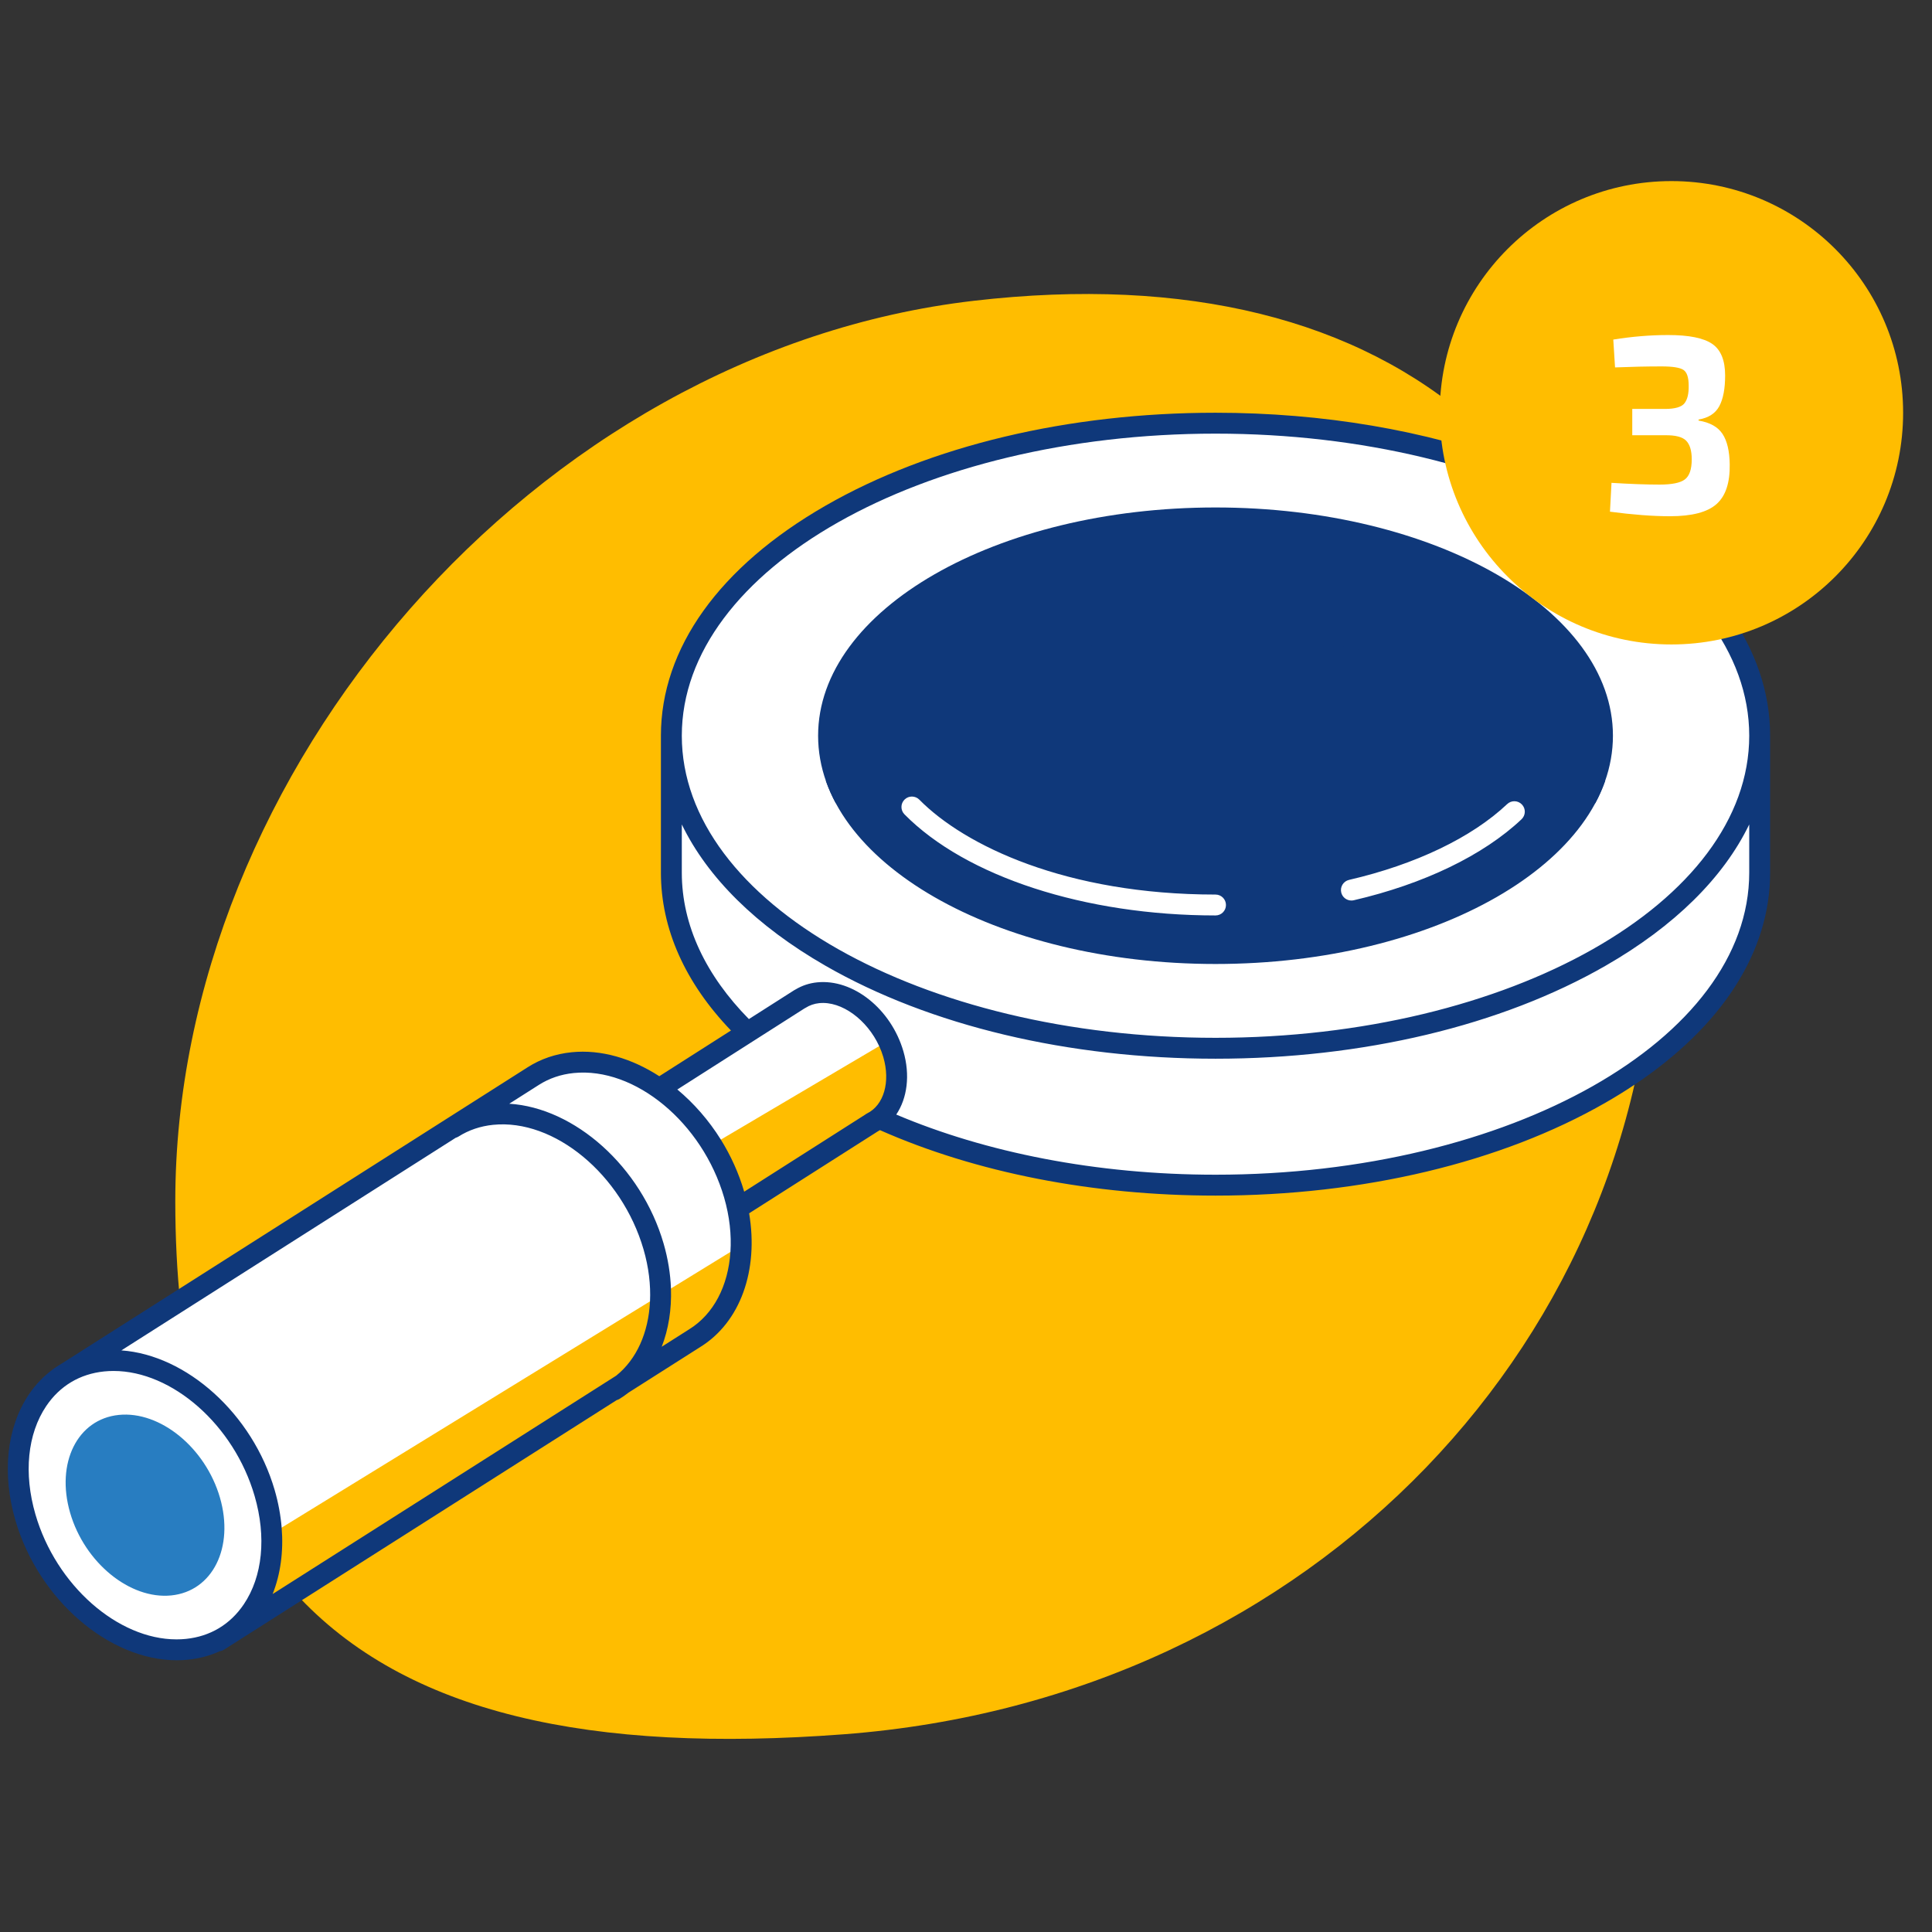
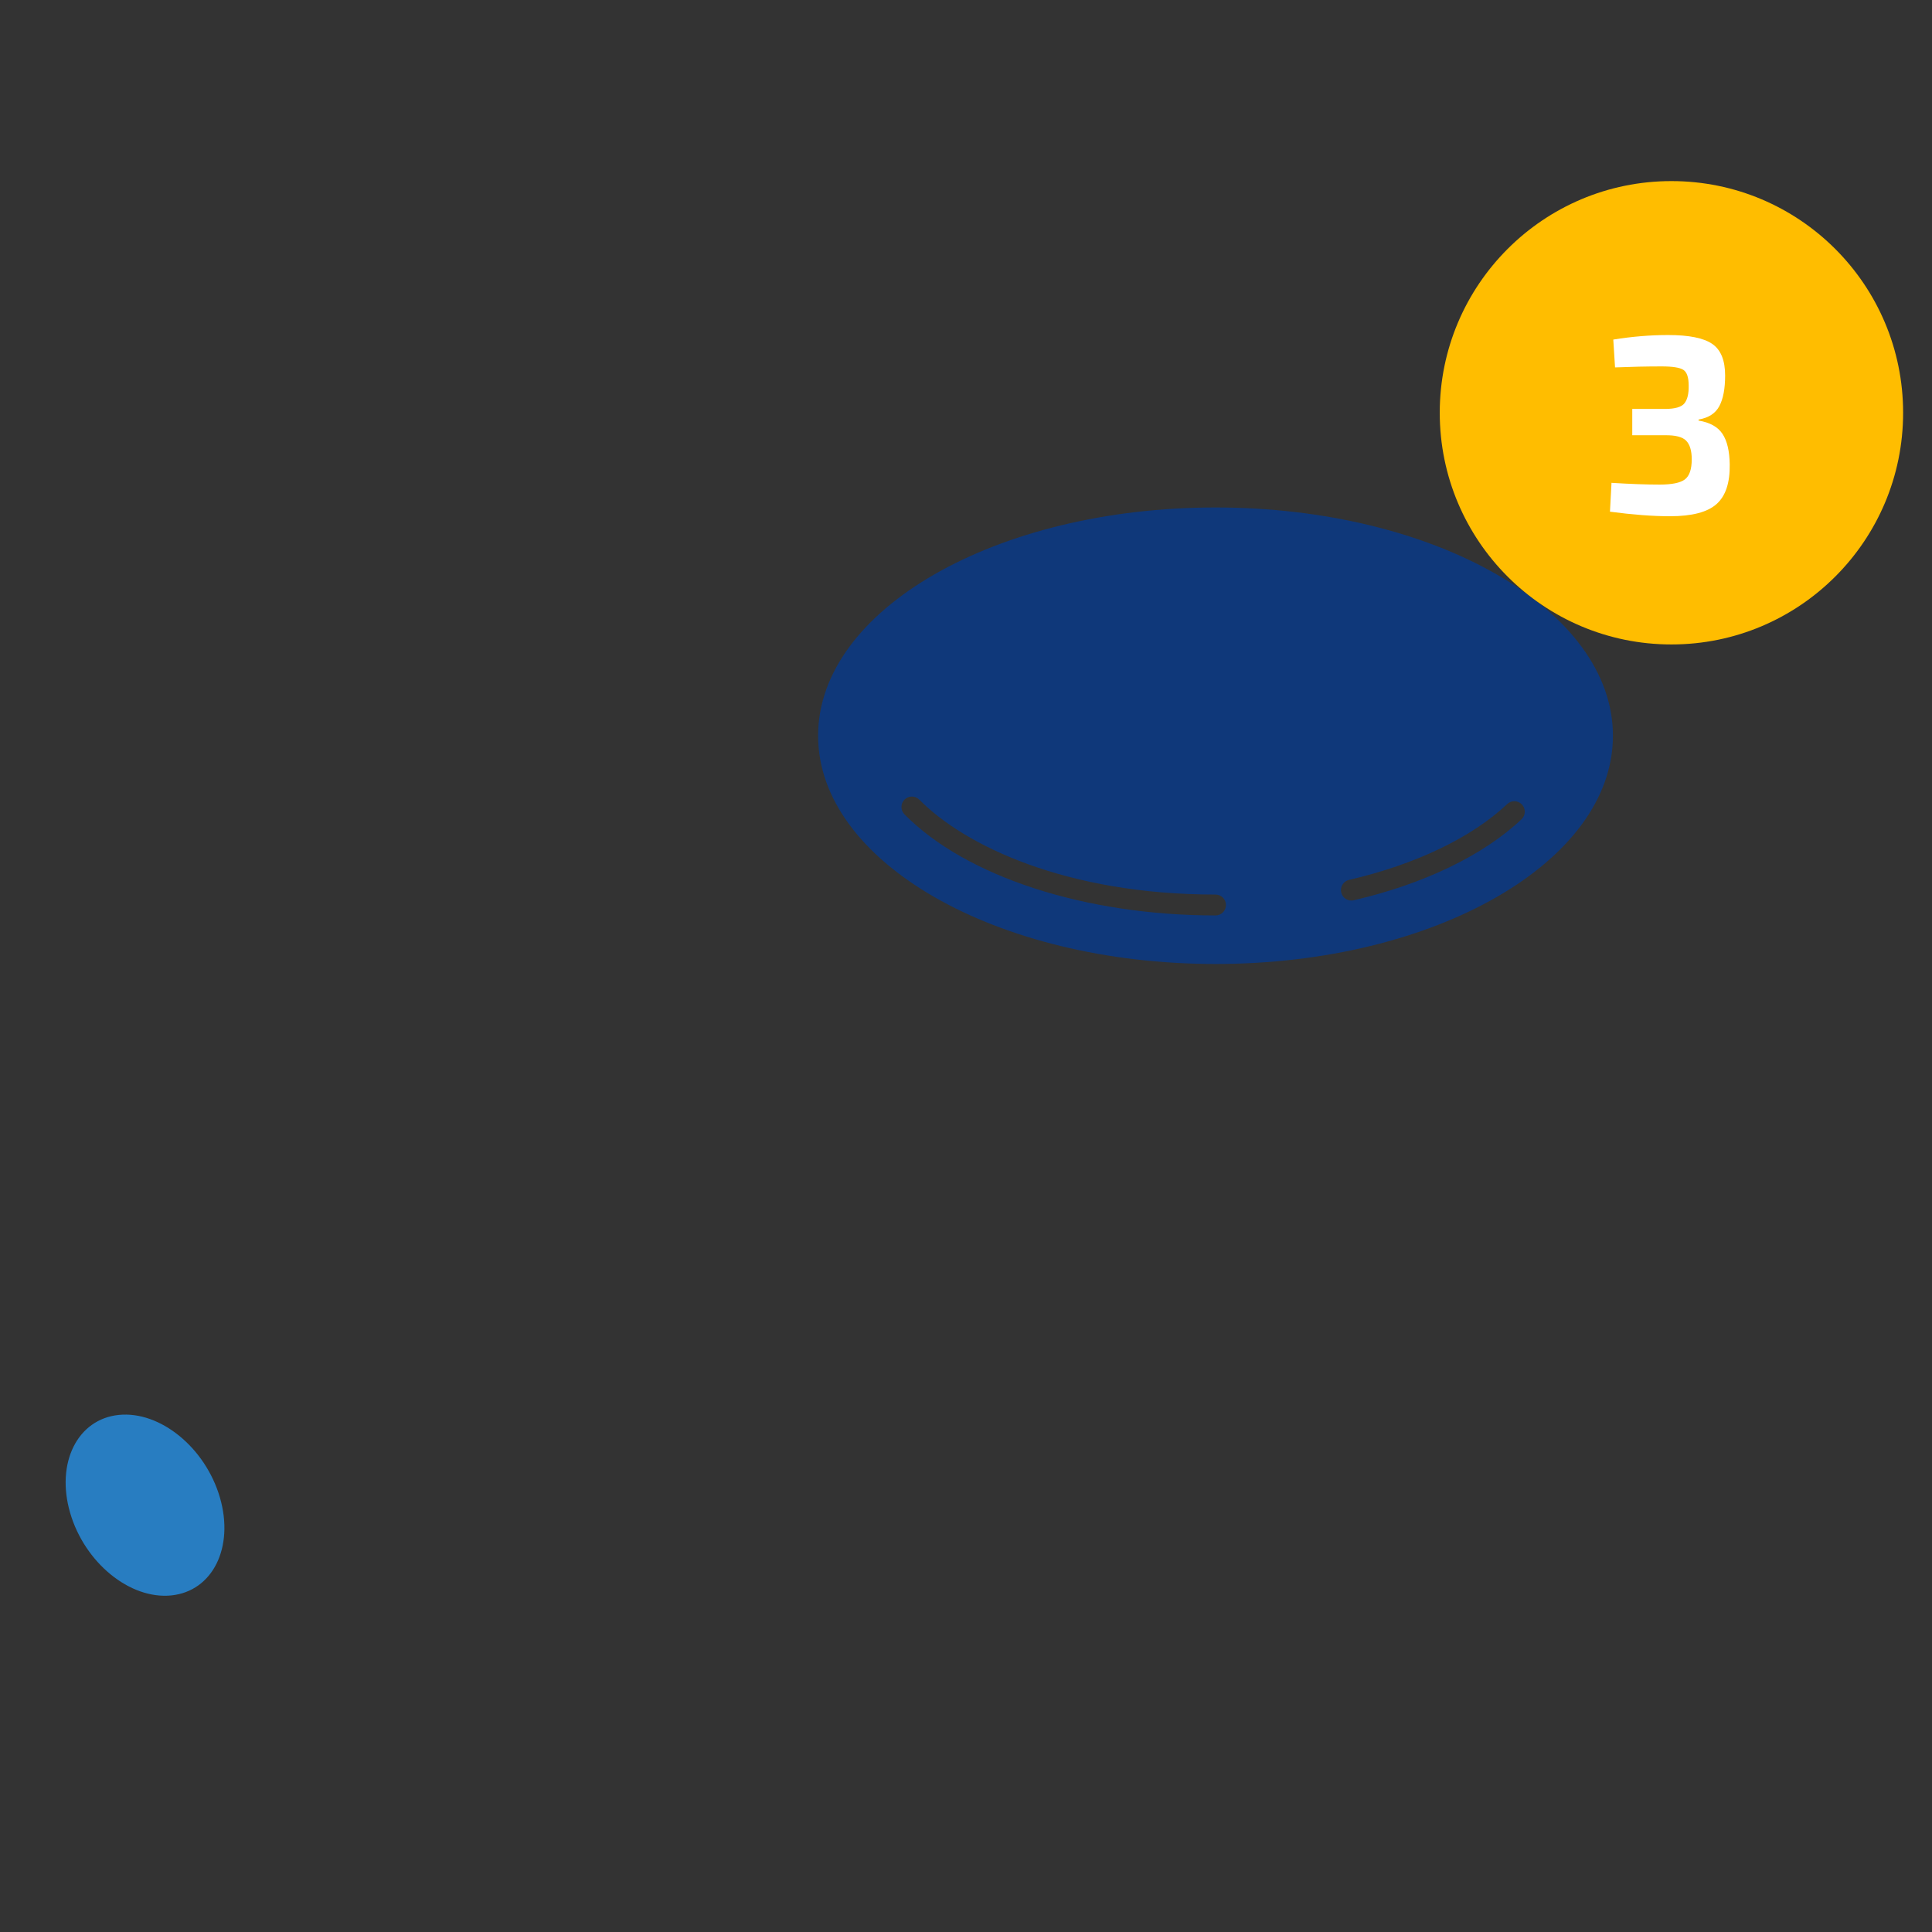
<svg xmlns="http://www.w3.org/2000/svg" width="1080" zoomAndPan="magnify" viewBox="0 0 810 810" height="1080" preserveAspectRatio="xMidYMid meet" version="1.0">
  <rect x="0" y="0" width="810" height="810" fill="#333333" stroke="none" />
  <defs>
    <g />
    <clipPath id="0d36a1a881">
-       <path d="M 73 123 L 694 123 L 694 729.035 L 73 729.035 Z M 73 123 " clip-rule="nonzero" />
-     </clipPath>
+       </clipPath>
    <clipPath id="f7c6683292">
      <path d="M 3 173 L 742.723 173 L 742.723 697 L 3 697 Z M 3 173 " clip-rule="nonzero" />
    </clipPath>
    <clipPath id="2ebf9ffee9">
      <path d="M 603.621 75.922 L 797.891 75.922 L 797.891 270.191 L 603.621 270.191 Z M 603.621 75.922 " clip-rule="nonzero" />
    </clipPath>
    <clipPath id="1784f4f50f">
      <path d="M 700.754 75.922 C 647.109 75.922 603.621 119.41 603.621 173.055 C 603.621 226.699 647.109 270.191 700.754 270.191 C 754.398 270.191 797.891 226.699 797.891 173.055 C 797.891 119.41 754.398 75.922 700.754 75.922 Z M 700.754 75.922 " clip-rule="nonzero" />
    </clipPath>
  </defs>
  <g clip-path="url(#0d36a1a881)">
    <path fill="#ffbd00" d="M 693.742 379.43 C 693.742 559.637 551.512 712.141 353.672 727.113 C 248.281 735.09 170.152 718.801 123.543 667.617 L 91.605 687.918 L 77.887 665.156 L 107.625 646.887 C 85.16 612.035 73.492 564.977 73.492 503.609 C 73.492 323.402 224.277 147.504 408.219 126.113 C 587.219 105.297 693.742 199.215 693.742 379.43 " fill-opacity="1" fill-rule="nonzero" />
  </g>
-   <path fill="#ffffff" d="M 302.379 550.355 C 302.582 550.062 302.789 549.773 302.984 549.473 C 302.789 549.773 302.582 550.062 302.379 550.355 Z M 301.484 551.602 C 301.789 551.191 302.09 550.777 302.379 550.355 C 302.09 550.777 301.789 551.191 301.484 551.602 Z M 300.926 552.34 C 300.422 552.977 299.91 553.602 299.379 554.199 C 299.91 553.602 300.422 552.977 300.926 552.34 Z M 301.484 551.602 C 301.301 551.852 301.117 552.098 300.926 552.34 C 301.117 552.098 301.301 551.852 301.484 551.602 Z M 304.844 546.32 C 304.562 546.848 304.273 547.367 303.973 547.879 C 304.273 547.371 304.562 546.848 304.844 546.32 Z M 305.992 544.039 C 305.758 544.555 305.504 545.062 305.25 545.559 C 305.504 545.062 305.75 544.555 305.992 544.039 Z M 303.973 547.879 C 303.648 548.418 303.328 548.953 302.984 549.473 C 303.328 548.953 303.648 548.418 303.973 547.879 Z M 305.992 544.039 C 306.051 543.914 306.109 543.785 306.168 543.66 C 306.109 543.785 306.051 543.914 305.992 544.039 Z M 305.25 545.559 C 305.117 545.82 304.984 546.066 304.844 546.32 C 304.984 546.066 305.117 545.82 305.25 545.559 Z M 737.754 308.457 L 737.754 365.848 C 737.754 438.215 635.609 496.879 509.613 496.879 C 456.336 496.879 407.328 486.391 368.496 468.816 C 375.137 463.52 377.82 453.258 374.547 441.992 C 374.262 441.016 373.941 440.055 373.582 439.109 C 373.578 439.098 373.57 439.082 373.566 439.062 C 373.223 438.168 372.848 437.293 372.445 436.43 C 372.434 436.402 372.418 436.375 372.406 436.344 L 298.473 480 C 302.434 486.387 305.629 493.406 307.801 500.855 C 308.359 502.781 308.828 504.691 309.227 506.582 C 312.16 520.465 310.848 533.387 306.168 543.66 C 309.031 537.344 310.629 530.031 310.75 522.109 L 113.863 643.055 C 115.105 668.824 101.199 689.164 78.363 691.48 C 50.668 694.289 20.352 669.516 10.652 636.141 C 3.391 611.172 9.734 588.465 24.988 577.434 L 25.012 577.422 C 26.09 576.645 27.219 575.934 28.387 575.273 L 223.637 451.109 C 228.383 448.098 233.906 446.141 240.082 445.516 C 252.355 444.27 265.148 448.449 276.426 456.391 L 313.457 432.777 C 293.148 413.191 281.473 390.305 281.473 365.848 L 281.473 308.457 C 281.473 236.09 383.613 177.422 509.613 177.422 C 635.609 177.422 737.754 236.09 737.754 308.457 " fill-opacity="1" fill-rule="nonzero" />
  <path fill="#0f387a" d="M 637.906 343.484 C 621.934 358.574 596.953 370.625 567.57 377.438 C 567.234 377.512 566.906 377.547 566.578 377.547 C 564.586 377.547 562.777 376.18 562.312 374.16 C 561.762 371.805 563.234 369.449 565.59 368.898 C 593.48 362.441 617.035 351.148 631.891 337.117 C 633.652 335.453 636.422 335.535 638.086 337.297 C 639.75 339.051 639.668 341.82 637.906 343.484 Z M 509.613 383.805 C 454.949 383.805 404.98 367.562 379.199 341.41 C 377.5 339.691 377.52 336.914 379.246 335.219 C 380.965 333.52 383.742 333.543 385.438 335.266 C 404.402 354.496 446.98 375.047 509.613 375.047 C 512.035 375.047 513.992 377.012 513.992 379.43 C 513.992 381.848 512.035 383.805 509.613 383.805 Z M 509.613 212.758 C 417.59 212.758 342.996 255.605 342.996 308.457 C 342.996 361.309 417.59 404.156 509.613 404.156 C 601.633 404.156 676.23 361.309 676.23 308.457 C 676.23 255.605 601.633 212.758 509.613 212.758 " fill-opacity="1" fill-rule="nonzero" />
  <path fill="#287dc1" d="M 71.801 668.891 C 54.453 670.652 35.469 655.137 29.398 634.242 C 23.324 613.34 32.461 594.969 49.809 593.211 C 67.148 591.449 86.133 606.965 92.207 627.863 C 98.277 648.766 89.148 667.133 71.801 668.891 " fill-opacity="1" fill-rule="nonzero" />
  <g clip-path="url(#f7c6683292)">
-     <path fill="#0f387a" d="M 672.973 327.363 C 672.148 329.73 671.172 332.062 670.055 334.359 C 670.043 334.383 670.031 334.402 670.02 334.426 C 669.645 335.195 669.25 335.961 668.84 336.727 C 667.969 336.293 667.234 335.582 666.805 334.629 C 648.297 294.137 583.664 265.852 509.613 265.852 C 435.566 265.852 370.934 294.137 352.426 334.629 C 351.988 335.574 351.25 336.281 350.379 336.715 C 349.973 335.953 349.582 335.188 349.207 334.422 C 349.195 334.398 349.184 334.375 349.172 334.352 C 348.809 333.602 348.457 332.844 348.113 332.082 C 347.426 330.523 346.805 328.953 346.25 327.367 C 346.25 327.363 346.25 327.363 346.25 327.363 C 368.164 285.801 434.418 257.09 509.613 257.09 C 584.805 257.09 651.062 285.801 672.973 327.363 Z M 509.613 435.109 C 386.23 435.109 285.852 378.293 285.852 308.457 C 285.852 238.621 386.23 181.805 509.613 181.805 C 632.996 181.805 733.371 238.621 733.371 308.457 C 733.371 378.293 632.996 435.109 509.613 435.109 Z M 733.371 365.848 C 733.371 435.688 632.996 492.5 509.613 492.5 C 459.465 492.5 413.113 483.113 375.758 467.285 C 380.363 460.438 381.656 450.758 378.754 440.766 C 373.594 423.023 357.684 410.324 342.574 411.859 C 339.328 412.188 336.293 413.188 333.539 414.836 C 333.355 414.918 333.168 415.016 332.996 415.133 L 313.977 427.254 C 296.07 409.055 285.852 388.117 285.852 365.848 L 285.852 345.648 C 296.629 367.926 317.129 388.262 346.113 404.91 C 389.855 430.035 447.918 443.871 509.613 443.871 C 571.305 443.871 629.371 430.035 673.113 404.91 C 702.102 388.262 722.594 367.926 733.371 345.648 Z M 363.48 466.836 C 363.191 466.98 362.922 467.152 362.672 467.355 L 312.004 499.621 C 309.734 491.828 306.379 484.48 302.219 477.789 C 297.168 469.688 290.926 462.559 283.973 456.773 L 337.246 422.809 C 337.406 422.734 337.562 422.648 337.719 422.551 C 339.445 421.453 341.379 420.789 343.457 420.574 C 352.871 419.609 363.543 427.555 368.605 438.59 C 369.289 440.078 369.875 441.621 370.34 443.207 C 370.34 443.215 370.34 443.215 370.34 443.215 C 373.375 453.652 370.551 463.367 363.48 466.836 Z M 306.234 524.883 C 305.305 539.035 299.25 550.969 288.871 557.359 L 277.426 564.633 C 280.277 557.316 281.609 549.004 281.301 540.203 C 281.078 534.094 280.074 527.758 278.215 521.348 C 268.848 489.109 240.891 464.426 213.508 462.746 L 225.98 454.812 C 230.289 452.082 235.176 450.418 240.527 449.875 C 266.191 447.273 294.473 470.691 303.594 502.082 C 305.883 509.973 306.711 517.707 306.234 524.883 Z M 258.312 576.781 L 114.305 668.305 C 117.617 659.984 118.902 650.473 118.086 640.465 C 117.664 635.32 116.703 630.051 115.164 624.738 C 105.84 592.668 78.145 568.078 50.887 566.16 L 191.066 477.016 C 191.453 476.902 191.832 476.758 192.195 476.527 C 196.496 473.797 201.391 472.133 206.738 471.59 C 232.383 468.98 260.68 492.406 269.801 523.797 C 271.988 531.316 272.848 538.703 272.52 545.594 C 271.895 558.652 266.938 569.891 258.312 576.781 Z M 77.926 687.121 C 76.613 687.254 75.305 687.316 73.988 687.316 C 49.438 687.316 23.516 664.707 14.855 634.914 C 9.863 617.727 11.516 601.172 19.387 589.492 C 25.098 581.031 33.496 576.016 43.684 574.98 C 44.988 574.848 46.305 574.785 47.621 574.785 C 72.164 574.785 98.094 597.395 106.746 627.188 C 111.746 644.375 110.094 660.938 102.215 672.609 C 96.512 681.07 88.109 686.09 77.926 687.121 Z M 673.113 212.008 C 661.336 205.242 648.516 199.301 634.875 194.227 C 597.84 180.441 554.699 173.043 509.613 173.043 C 447.918 173.043 389.855 186.879 346.113 212.008 C 301.605 237.566 277.09 271.82 277.09 308.457 L 277.09 365.848 C 277.09 389.469 287.297 412.094 306.465 432.043 L 276.41 451.207 C 264.871 443.746 252.016 439.902 239.641 441.16 C 232.926 441.84 226.75 443.945 221.285 447.418 L 75.051 540.41 L 25.871 571.684 C 24.887 572.25 23.938 572.855 23 573.504 L 22.637 573.738 C 22.477 573.836 22.336 573.965 22.199 574.086 C 18.336 576.914 14.93 580.438 12.125 584.594 C 2.793 598.434 0.719 617.668 6.445 637.363 C 16.156 670.77 45.809 696.074 74.129 696.074 C 75.691 696.074 77.258 696 78.809 695.836 C 83.559 695.359 88.062 694.141 92.207 692.254 C 92.824 692.168 93.418 691.953 93.957 691.613 L 126.594 670.871 L 258.562 587 C 258.965 586.895 259.359 586.727 259.727 586.504 C 261.043 585.695 262.297 584.805 263.504 583.863 L 293.52 564.781 C 310.391 554.402 318.125 532.57 314.074 508.684 L 367.781 474.488 C 367.797 474.477 367.82 474.465 367.84 474.449 C 368.215 474.254 368.559 474.027 368.918 473.809 C 409.141 491.617 458.113 501.262 509.613 501.262 C 571.305 501.262 629.371 487.426 673.113 462.305 C 677.34 459.879 681.379 457.375 685.242 454.793 C 722.051 430.215 742.133 399.008 742.133 365.848 L 742.133 308.457 C 742.133 271.82 717.625 237.566 673.113 212.008 " fill-opacity="1" fill-rule="nonzero" />
-   </g>
+     </g>
  <g clip-path="url(#2ebf9ffee9)">
    <g clip-path="url(#1784f4f50f)">
      <path fill="#ffbd00" d="M 603.621 75.922 L 797.891 75.922 L 797.891 270.191 L 603.621 270.191 Z M 603.621 75.922 " fill-opacity="1" fill-rule="nonzero" />
    </g>
  </g>
  <g fill="#ffffff" fill-opacity="1">
    <g transform="translate(670.644, 215.058)">
      <g>
        <path d="M 6.469 -61.016 L 5.734 -72.688 C 13.586 -73.957 21.258 -74.594 28.75 -74.594 C 37.457 -74.594 43.613 -73.352 47.219 -70.875 C 50.82 -68.406 52.625 -63.988 52.625 -57.625 C 52.625 -52.102 51.812 -47.82 50.188 -44.781 C 48.562 -41.738 45.66 -39.863 41.484 -39.156 L 41.484 -38.734 C 46.223 -37.953 49.566 -36.094 51.516 -33.156 C 53.461 -30.219 54.473 -25.957 54.547 -20.375 C 54.68 -12.664 52.836 -7.113 49.016 -3.719 C 45.203 -0.32 38.695 1.375 29.5 1.375 C 22.281 1.375 13.895 0.738 4.344 -0.531 L 4.984 -12.625 C 12.91 -12.133 19.629 -11.891 25.141 -11.891 C 30.305 -11.891 33.844 -12.613 35.75 -14.062 C 37.664 -15.508 38.625 -18.32 38.625 -22.5 C 38.625 -26.102 37.844 -28.703 36.281 -30.297 C 34.727 -31.891 31.758 -32.648 27.375 -32.578 L 13.688 -32.578 L 13.688 -43.609 L 27.375 -43.609 C 31.625 -43.609 34.363 -44.406 35.594 -46 C 36.832 -47.594 37.414 -50.051 37.344 -53.375 C 37.344 -56.844 36.598 -59.051 35.109 -60 C 33.629 -60.957 30.594 -61.438 26 -61.438 C 19.914 -61.438 13.406 -61.297 6.469 -61.016 Z M 6.469 -61.016 " />
      </g>
    </g>
  </g>
</svg>